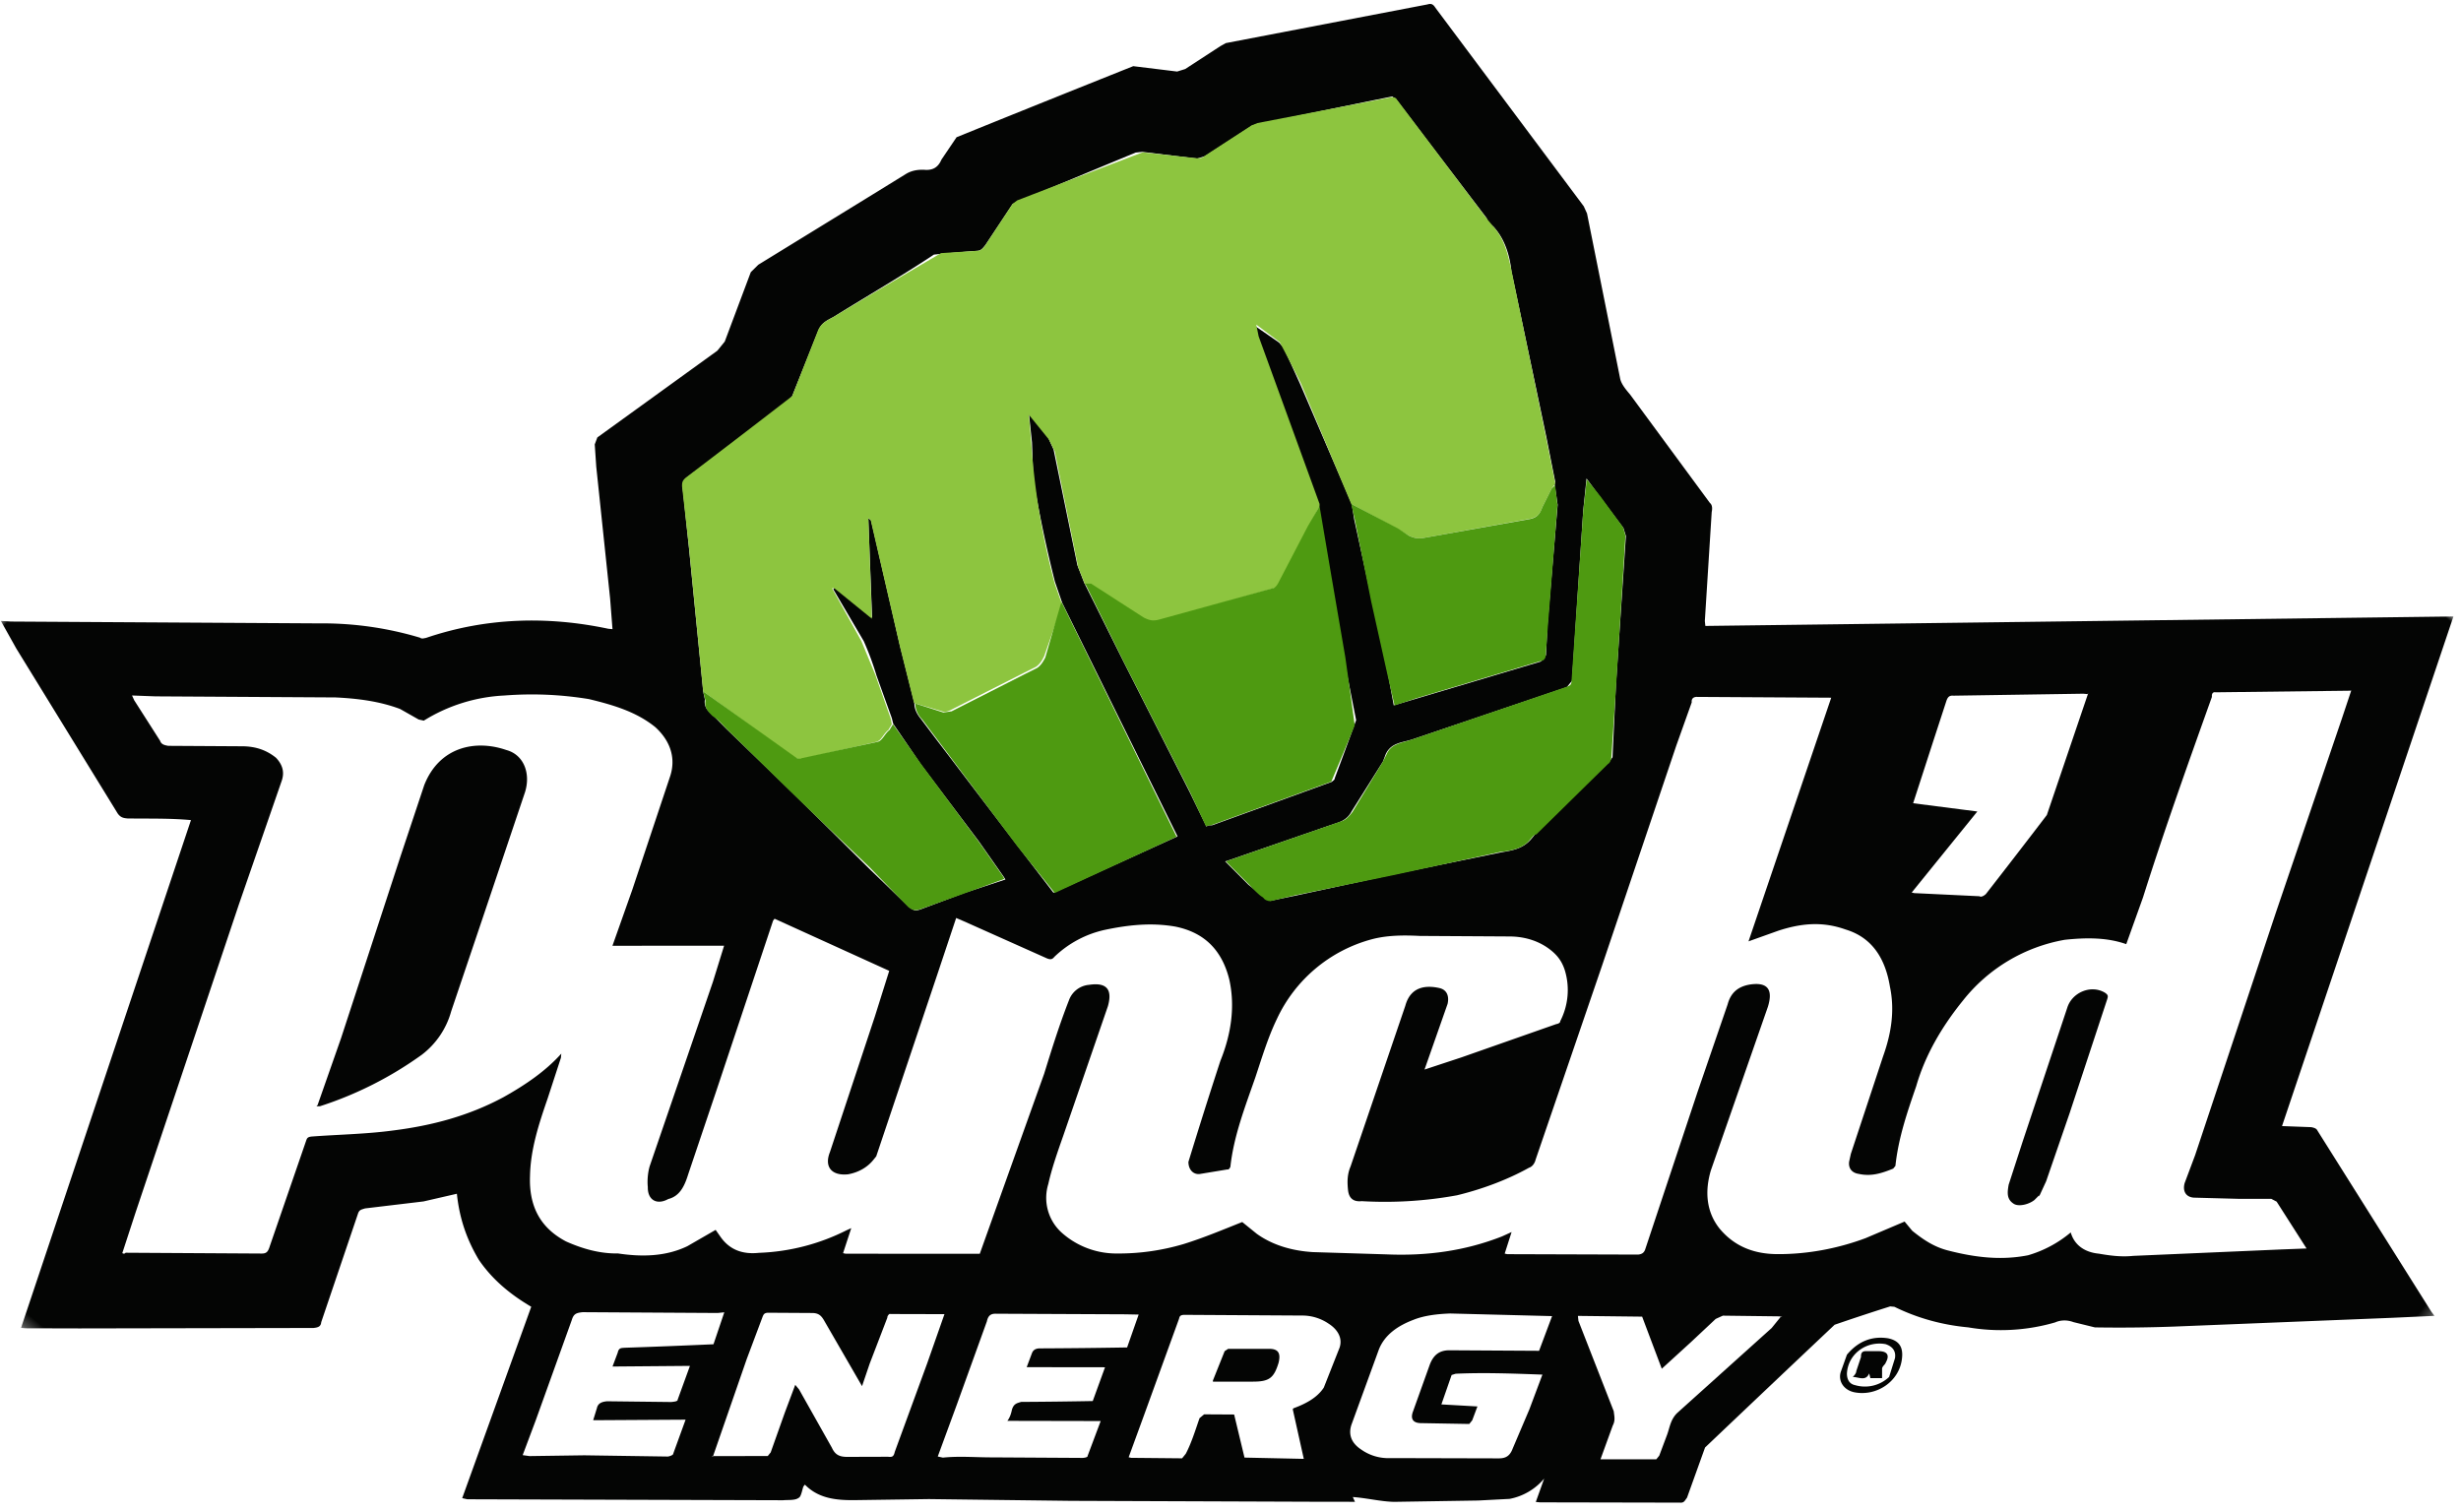
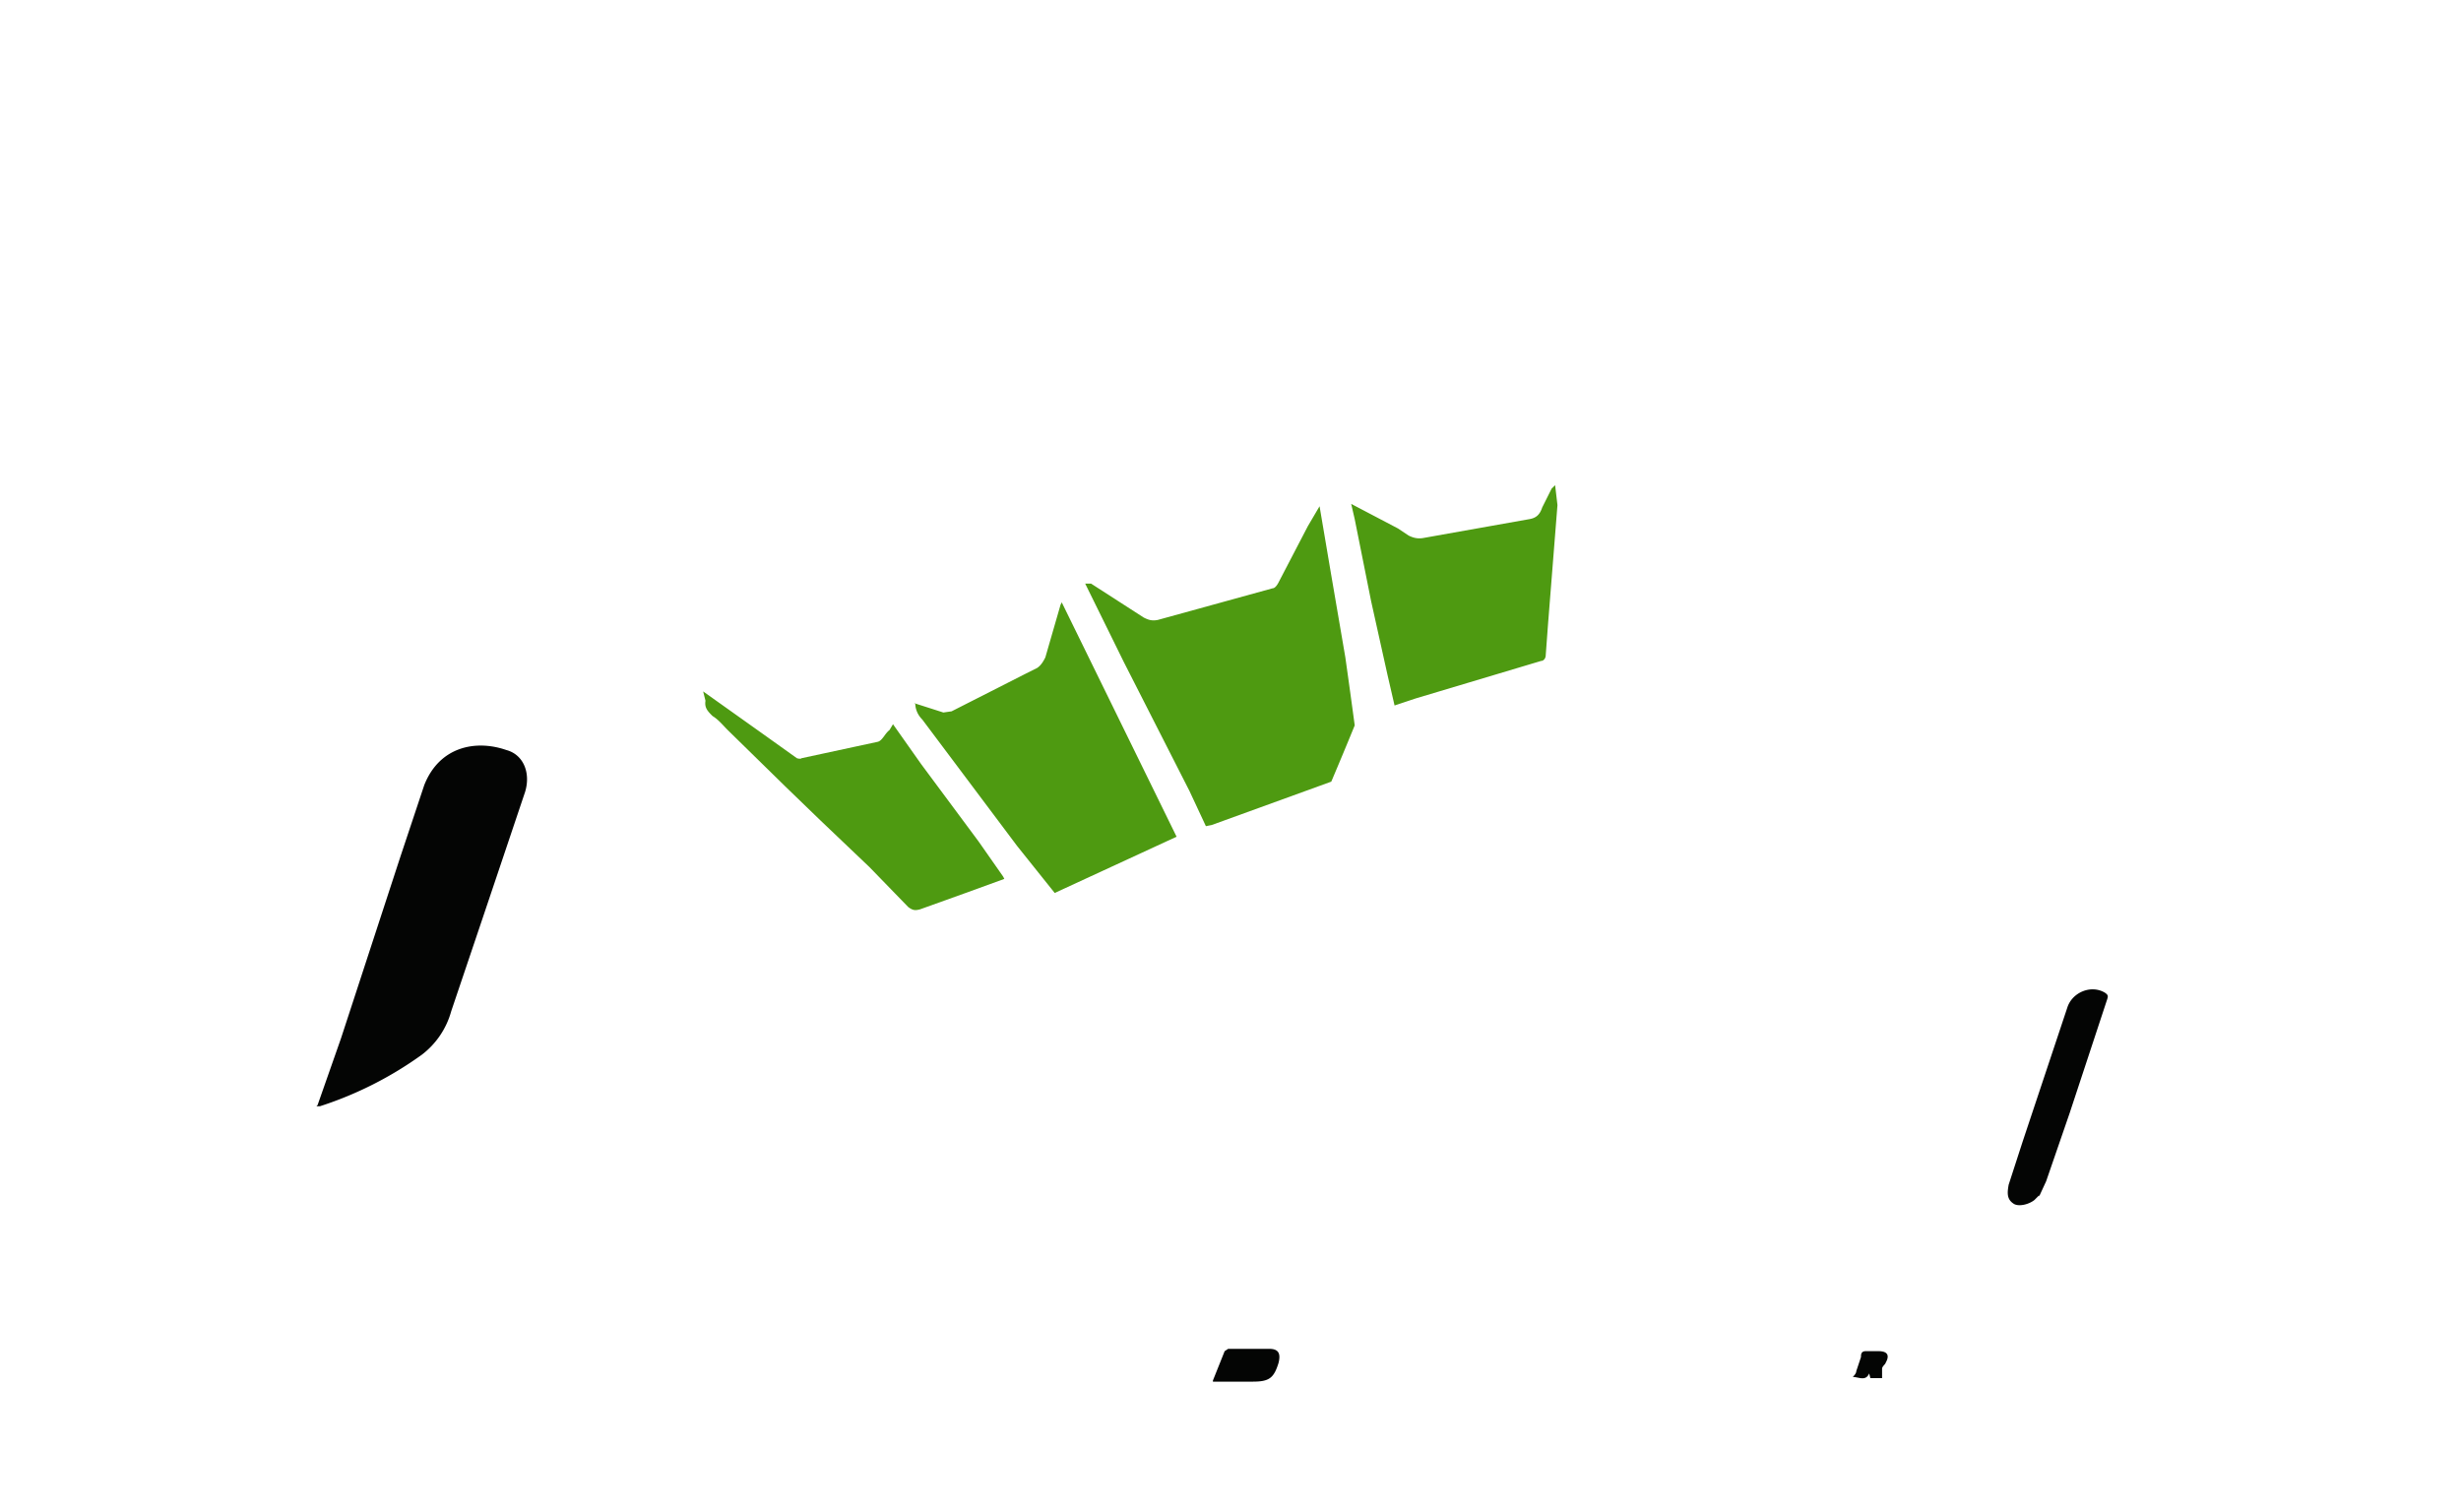
<svg xmlns="http://www.w3.org/2000/svg" xmlns:xlink="http://www.w3.org/1999/xlink" width="210" height="129" viewBox="0 0 210 129">
  <defs>
-     <path id="a" d="M0 0h198.7v177.7H0z" />
-   </defs>
+     </defs>
  <g fill="none" fill-rule="evenodd">
    <g transform="rotate(39 111.6 92.6)">
      <mask id="b" fill="#fff">
        <use xlink:href="#a" />
      </mask>
-       <path fill="#040504" d="M112.7 116.9l-.9.7-8.6 6.9c-.4.3-.4.6-.2 1l2.5 7.2 1.5 4.4.4-.2c1-1 2.2-1.8 3.3-2.7l6-4.8c.1-.1.3-.3.2-.4l-1-3-6.2 5c0-.4-.2-.8-.3-1-.2-.5 0-.7.2-1a456.2 456.2 0 004.7-3.9l-1-2.9-5.2 4.2-.4-1.2c-.1-.3 0-.5.2-.7a575.7 575.7 0 005.8-4.8l-1-2.8zm-32.1 31.7l-.4-1.2c-.2-.4 0-.5.2-.7a630.5 630.5 0 005.7-5l-1-2.7-.4.4-9 7.2c-.4.4-.5.6-.3 1.1l3 8.6 1 3 .5-.3 3.6-3 5.6-4.4c.1-.1.3-.4.2-.5l-1-2.9-6.1 5-.4-1c-.2-.4 0-.7.3-1l4.3-3.4c.2-.2.4-.4.3-.5l-1-2.9-5.1 4.2zm59.6-53.8l-6.9 5.3c-.8.7-1.6 1.5-2.1 2.4-.7 1.2-1.1 2.5-.7 3.8l2.2 6.4c.3.9 1 1.3 2 1.2a4 4 0 002.4-1l7.2-5.8c.5-.4.6-.8.4-1.4l-1-3.5-1-3c-2 1.5-4 3-5.8 4.6l-.2.3.9 2.5 2.5-1.8.4 1.2v.4l-3.2 2.5c-.6.5-1 .3-1.2-.3l-1.4-4c-.3-.9-.1-1.5.5-2l1.5-1.2 4.5-3.6-1-3zm-12.2 20c.6-1 1-2 .9-3l-1.1-3.5c-.3-.8-1.1-1.1-2-1a4 4 0 00-2.1.8l-8 6.4c-.2.2-.2.3-.1.5l2.9 8.4 1.2 3.5.2-.1 3.4-2.7v-.5c-.2-1-.6-2-1-3.1l.1-.5 2-1.6 3 2.3 4-3.1-3.4-2.7zM92 149.2l3.7-3v-.4l-1.2-3.4-.8-2.4.5.1 5.3 2.1c.6.3 1 .2 1.5-.2l2.7-2.2c.3-.2.4-.3.2-.7l-2.6-7.6-1.5-4.2-3.6 2.9c-.1 0-.1.3 0 .4l1.3 4 .7 1.9-6-2.3c-.5-.2-.8-.2-1.2.1l-3 2.4c-.2.2-.2.3-.1.6l1.2 3.6 3 8.3zm50.3-124.4l-.3.2-8.5 7.1c-.3.2-.3.4-.2.7l1.3 3.4 2 5.2 4.7-2.9v8.9l.2-.1L146 44c.2 0 .3-.4.3-.5a885.8 885.8 0 00-.2-8.5l-3.8-10.3zM97.5 37.4l1.5 2.3 8.4 11.9v.7L100 64c-.5.8-1.3 1.4-1 2.5l.2.6.6 5c.1.5 0 .9-.2 1.3l-5.3 8.5-.2.3 2.8.3h1.7l.6-.1 1.4-1.7 5.3-6.6 6-7.3c.6-.7 1.3-1.4 1.3-2.6v-.5l1-8.5v-.7l-3.6-4.9-7.4-10.5-.6-.4-3.2-.8-1.9-.5zm36.2 55.8l.2-.1 8.7-7c.2-.2.3-.4.2-.7l-5-13.3-2.7-7.4c-.4-.9-.3-1.7.4-2.5 1-1.1 1.8-1 2.4.5l5 13.9c.7 1.7 1.9 3 3.7 3.4 2 .4 3.7-.2 5.2-1.4 2-1.6 3.7-3.6 5-5.8l1.7-3.2 1 .2c1.2 0 2.3-.1 3.4-.6 2.2-1 4.1-2.2 5.6-4a10 10 0 001.6-3.8c1 .7 2.1.5 3-.1.9-.5 1.7-1 2.4-1.7l9.5-8.4 1.6-1.4-4.5-1.5-.5.1-2.1 1.7-3 2.3c-.6.5-1.2.3-1.5-.4l-.8-2.4-7.7-20.5-6-16.3-.9-2.4-.1.1-8.8 7.3c-.2.1-.2.3 0 .5 2 5.7 4 11.4 6.2 17l1.4 4c-1.7.6-3.1 1.8-4.3 3a14.2 14.2 0 00-3.5 9.5c0 2.8.4 5.6 1.5 8.2.8 2.2 1.6 4.4 2.9 6.4v.3c-.5.9-1 1.7-2 2.2-.5.3-1 .2-1.3-.3l-.3-.6-3.1-8.2c-.7-2-1.7-3.7-3.3-5-1.8-1.6-3.8-2.3-6-1.4-2 .7-3.3 2-4.4 3.7l-1.4 2.3-7.6-20.6-9 7.2c-.2.2-.2.4 0 .6l1.3 3.7 6.9 18.6 6 16.4c.1.2.2.6 0 .9-.8 2-2 4-3.3 5.7a34.2 34.2 0 01-6 5.5c-.5.5-1 .5-1.5 0s-.9-1-1.1-1.7l-5-13.6c-.7-1.6.3-2.5 1.3-3 .6-.3 1.1 0 1.4.6l.5 1.4 1.5 4.2 1.8-2.8 4.5-7.3c.1-.1.2-.3.1-.4a5.8 5.8 0 00-2.4-3.6c-.6-.4-1.2-.6-2-.6-1.3 0-2.5.5-3.5 1.3l-6 4.8c-1.1.8-2.2 1.7-3 2.8a12.5 12.5 0 00-2 10.4c.4 1.7 1.1 3.4 1.7 5 .9 2.5 1.7 5 3.1 7.2.1.1.1.4 0 .4l-1.6 1.8c-.4.4-1 .3-1.4-.2a482.8 482.8 0 01-3.3-8.4c-.7-2.3-1.9-4.4-3.8-5.9-2-1.5-4.1-1.8-6.4-.6-1.8 1-3.2 2.4-4.5 4a9 9 0 00-1.9 4.5c0 .3-.1.4-.4.5l-7.5 2-.7.2 1.8 4.8 5.7 15.3v.4c0 .8-.3 1.6-.9 2.3-1 1-2 .8-2.4-.5l-4.3-11.4-1.5-3.8-10.4 2.7v.2l5.4 14.4 2.6 7c.4 1 .6 1.9 0 2.7-.4 1-1.3 1.2-2 .3-.4-.4-.8-1-1-1.5l-5.7-15.6-1.2-3-7.4 6-1.7-4.8-3.6-9.6c-.6-1.5-1.9-2.3-3.6-2.4-2.1 0-4 .8-5.9 1.7-2.1 1.2-4 2.6-5.8 4.3a14.3 14.3 0 00-4 6l-.4.2-1.8.3c-1.8.6-3.4 1.6-4.9 2.7l-12 9.6-1.6 1.2.4.2 3.9 1.3c.3.2.6 0 .8-.1l5-4c.9-.7 1.8-1 2.8-1 .7.1 1.3.4 1.6 1.2L31 138l9.7 26 1.3 3.4s.2 0 .2-.2l9-7.2c.4-.3.4-.5.2-1l-3.2-8.8c-.1-.3-.2-.4.1-.7 1.7-1.6 3.5-3.1 5.1-4.8 2.3-2.4 4.2-5 5.5-8.1.8-2 1.4-4 1.5-6l.2.3 1.3 3.4c.8 2.2 1.6 4.3 3 6.1 1.5 2 3.4 2.9 5.9 2.4 1.5-.4 2.9-1 4.1-2 1.7-1 3.3-2.3 4.2-4.2l1-2.6.7.2c1.4.4 2.5-.1 3.4-1a18 18 0 004.6-6.2l.2-.4.8 2.1.2-.1 8.9-7.2a19897 19897 0 01-5.4-15.4c-.8-2-1.6-4-2.3-6.2a2 2 0 01.5-2.1c1-1.1 1.8-1 2.4.4l4 11c.5 1.4 1 2.8 1.6 4a4 4 0 003.5 2.5 7 7 0 004.8-1.6c1.5-1.2 2.8-2.6 3.9-4.2 1-1.5 1.8-3 2.7-4.6h1.6c1.7-.1 3.3-.8 4.7-1.8l5-3.8c2.7-2 5-4.4 6.7-7.4l.4-.8.7 1.8zm-38-53.7l-.1-.2-3-2.5-11.2-9.1c-1-1-2.2-1.8-3.6-2-.3 0-.6 0-.9-.2l-12.3-3h-.5a1973.9 1973.9 0 00-7.7 9.4l-1.5 4.6-.4.6-4 2.5-.4.4a2416 2416 0 00-5.4 10l.4 4.2c0 .4 0 .6-.2.8a122.3 122.3 0 00-2.7 2.6c-1 3.2-2.2 6.3-3.3 9.5-.2.5-.5 1-.3 1.7l1.8 5.8v.7l-2.6 10.3c-.1.4 0 .6.2.9l3.8 3.8 8.6 8.7.5.4c.3.5.7.6 1.2.6l1.8.2 6.9.6 4.1.4 6 .6 4.6.4c.5 0 .7 0 1-.5l2-3.4 2-3.1-.3-.1-3.5-1-8-2-4-1.2-.4-.3-3.3-2a24 24 0 00-2.7-1.6l-4.8-1.8V85h4.1L52 78.6h.3l8.7 6.8 4 3c.3.4.8.6 1.3.7l2 .5 11.1 2.7 5 1.2 5.2-10.4-20.2-9.3-1.6-1a107.8 107.8 0 01-7-5.7l-2-2.3L57 63l2.6.6 1 .5 7.8 6.4 1.4.8 6.8 3.1L88 79.5l3 1.4c0-.2.2-.3.3-.4l5.6-9.3c0-.1.1-.3 0-.4a414.5 414.5 0 00-1.7-5L91 62.3l-5.3-4.7-4.4-3.9-.2-.2L68 45.6l-.8-.5 2.6-.2.6.1 3 1.5 9.9 5.2 1 .9 5.5 4.4 5 4 2.1 1.8 1.1-1.6 6.3-9.2v-.7l-1.6-2.2-5.7-8.4-1.3-1.2zm59.8 43l-.2.1-3.8 3-.3.6-.4 2.9-.5 3.3-4.1-2.4-4.3 3.4.3.3 7.2 4.1c.3.3.6.5.7 1l1 2.9 3.7-3v-.4l-.6-1.8c-.2-.6-.6-1.2-.5-2l1.7-10.7v-1.3h.1zM23.3 135c-1.5 1-2.9 2.2-4.3 3.3-.3.2-.5.3-.9.2L2.5 133 0 132l.7-.5 20.5-16.4a29 29 0 017.5-4.5c.2 0 .3-.2.4-.3 2.9-4.6 6.9-8 11.6-10.4l.3-.2-1.8-1.9-8-8-1.3-1.4-.2-.6L33 75.6v-1l-2-6 .1-.9 3.6-10.2 1.3-3.7c.2-.6.6-1 1-1.3.6-.4.8-.9.6-1.6l-.2-2.3a2980 2980 0 017.9-14.2l3.2-2 .4-.6 1.1-3.4.2-.5 11.3-13.4c.2-.3.4-.3.7-.2l20.5 5.2.6.3L94.4 29c.4.3 1 .4 1.5.5l11.1 2.9c.3 0 .5.3.6.5l5.4 7.6.3.3L162.4 0l16 43 2-1.5c.2-.1.4-.2.6-.1l17.3 5.9.4.1-2.7 2.4-14 12.3a128 128 0 01-5.2 4.3l-1.7.8c-.6.2-1 .6-1.2 1a16.6 16.6 0 01-5.5 5c-1.8 1.2-3.8 2.1-6 2.6l-.3.2a193.7 193.7 0 00-2.7 4.2 4371.4 4371.4 0 00-2 15.1l1.5 4.3c0 .3.1.5-.2.7l-9.3 7.5-.3.2-.7-2a5.1 5.1 0 01-1.2 3.2l-2 1.8-5.5 4.6c-.9.7-2 1.2-3 1.9l.4.2-2.6 2.1-16.3 13.1-9.5 7.5-4.8 4c-1.2 1-2.5 1.9-4.2 1.7v.2c.1.3.4.8.3 1-.1.4-.6.7-.9 1l-21 16.9-.4.2L72 149c-2 .3-4 .3-6-.3-1.9-.7-3.5-1.7-5-3.2l-1.8 2.3-3.5 3.6c-.2.3-.3.4-.2.7l3.4 9.2c.2.3.1.5-.2.8l-15.5 12.6-3.6 2.9-.3.2-16-42.8z" mask="url(#b)" />
+       <path fill="#040504" d="M112.7 116.9l-.9.7-8.6 6.9c-.4.3-.4.6-.2 1l2.5 7.2 1.5 4.4.4-.2c1-1 2.2-1.8 3.3-2.7l6-4.8c.1-.1.3-.3.2-.4l-1-3-6.2 5c0-.4-.2-.8-.3-1-.2-.5 0-.7.2-1a456.2 456.2 0 004.7-3.9l-1-2.9-5.2 4.2-.4-1.2c-.1-.3 0-.5.2-.7a575.7 575.7 0 005.8-4.8l-1-2.8zm-32.1 31.7l-.4-1.2c-.2-.4 0-.5.2-.7a630.5 630.5 0 005.7-5l-1-2.7-.4.4-9 7.2c-.4.4-.5.6-.3 1.1l3 8.6 1 3 .5-.3 3.6-3 5.6-4.4c.1-.1.3-.4.2-.5l-1-2.9-6.1 5-.4-1c-.2-.4 0-.7.3-1l4.3-3.4c.2-.2.4-.4.3-.5l-1-2.9-5.1 4.2zm59.6-53.8l-6.9 5.3c-.8.7-1.6 1.5-2.1 2.4-.7 1.2-1.1 2.5-.7 3.8l2.2 6.4c.3.9 1 1.3 2 1.2a4 4 0 002.4-1l7.2-5.8c.5-.4.6-.8.4-1.4l-1-3.5-1-3c-2 1.5-4 3-5.8 4.6l-.2.3.9 2.5 2.5-1.8.4 1.2v.4l-3.2 2.5c-.6.5-1 .3-1.2-.3l-1.4-4c-.3-.9-.1-1.5.5-2l1.5-1.2 4.5-3.6-1-3zm-12.2 20c.6-1 1-2 .9-3l-1.1-3.5c-.3-.8-1.1-1.1-2-1a4 4 0 00-2.1.8l-8 6.4c-.2.2-.2.3-.1.5l2.9 8.4 1.2 3.5.2-.1 3.4-2.7v-.5c-.2-1-.6-2-1-3.1l.1-.5 2-1.6 3 2.3 4-3.1-3.4-2.7zM92 149.2l3.7-3v-.4l-1.2-3.4-.8-2.4.5.1 5.3 2.1c.6.3 1 .2 1.5-.2l2.7-2.2c.3-.2.4-.3.2-.7l-2.6-7.6-1.5-4.2-3.6 2.9c-.1 0-.1.3 0 .4l1.3 4 .7 1.9-6-2.3c-.5-.2-.8-.2-1.2.1l-3 2.4c-.2.2-.2.3-.1.6l1.2 3.6 3 8.3zm50.3-124.4l-.3.2-8.5 7.1c-.3.2-.3.4-.2.7l1.3 3.4 2 5.2 4.7-2.9v8.9l.2-.1L146 44c.2 0 .3-.4.3-.5a885.8 885.8 0 00-.2-8.5l-3.8-10.3zM97.5 37.4l1.5 2.3 8.4 11.9v.7L100 64c-.5.8-1.3 1.4-1 2.5l.2.6.6 5c.1.5 0 .9-.2 1.3l-5.3 8.5-.2.3 2.8.3h1.7l.6-.1 1.4-1.7 5.3-6.6 6-7.3c.6-.7 1.3-1.4 1.3-2.6v-.5l1-8.5v-.7l-3.6-4.9-7.4-10.5-.6-.4-3.2-.8-1.9-.5zm36.2 55.8l.2-.1 8.7-7c.2-.2.3-.4.2-.7l-5-13.3-2.7-7.4c-.4-.9-.3-1.7.4-2.5 1-1.1 1.8-1 2.4.5l5 13.9c.7 1.7 1.9 3 3.7 3.4 2 .4 3.7-.2 5.2-1.4 2-1.6 3.7-3.6 5-5.8l1.7-3.2 1 .2c1.2 0 2.3-.1 3.4-.6 2.2-1 4.1-2.2 5.6-4a10 10 0 001.6-3.8c1 .7 2.1.5 3-.1.9-.5 1.7-1 2.4-1.7l9.5-8.4 1.6-1.4-4.5-1.5-.5.1-2.1 1.7-3 2.3c-.6.5-1.2.3-1.5-.4l-.8-2.4-7.7-20.5-6-16.3-.9-2.4-.1.1-8.8 7.3c-.2.1-.2.3 0 .5 2 5.7 4 11.4 6.2 17l1.4 4c-1.7.6-3.1 1.8-4.3 3a14.2 14.2 0 00-3.5 9.5c0 2.8.4 5.6 1.5 8.2.8 2.2 1.6 4.4 2.9 6.4v.3c-.5.9-1 1.7-2 2.2-.5.3-1 .2-1.3-.3l-.3-.6-3.1-8.2c-.7-2-1.7-3.7-3.3-5-1.8-1.6-3.8-2.3-6-1.4-2 .7-3.3 2-4.4 3.7l-1.4 2.3-7.6-20.6-9 7.2c-.2.2-.2.4 0 .6l1.3 3.7 6.9 18.6 6 16.4c.1.2.2.6 0 .9-.8 2-2 4-3.3 5.7a34.2 34.2 0 01-6 5.5c-.5.5-1 .5-1.5 0s-.9-1-1.1-1.7l-5-13.6c-.7-1.6.3-2.5 1.3-3 .6-.3 1.1 0 1.4.6l.5 1.4 1.5 4.2 1.8-2.8 4.5-7.3c.1-.1.2-.3.1-.4a5.8 5.8 0 00-2.4-3.6c-.6-.4-1.2-.6-2-.6-1.3 0-2.5.5-3.5 1.3l-6 4.8c-1.1.8-2.2 1.7-3 2.8a12.5 12.5 0 00-2 10.4c.4 1.7 1.1 3.4 1.7 5 .9 2.5 1.7 5 3.1 7.2.1.1.1.4 0 .4l-1.6 1.8c-.4.4-1 .3-1.4-.2a482.8 482.8 0 01-3.3-8.4c-.7-2.3-1.9-4.4-3.8-5.9-2-1.5-4.1-1.8-6.4-.6-1.8 1-3.2 2.4-4.5 4a9 9 0 00-1.9 4.5c0 .3-.1.4-.4.5l-7.5 2-.7.2 1.8 4.8 5.7 15.3v.4c0 .8-.3 1.6-.9 2.3-1 1-2 .8-2.4-.5l-4.3-11.4-1.5-3.8-10.4 2.7v.2l5.4 14.4 2.6 7c.4 1 .6 1.9 0 2.7-.4 1-1.3 1.2-2 .3-.4-.4-.8-1-1-1.5l-5.7-15.6-1.2-3-7.4 6-1.7-4.8-3.6-9.6c-.6-1.5-1.9-2.3-3.6-2.4-2.1 0-4 .8-5.9 1.7-2.1 1.2-4 2.6-5.8 4.3a14.3 14.3 0 00-4 6l-.4.2-1.8.3c-1.8.6-3.4 1.6-4.9 2.7l-12 9.6-1.6 1.2.4.2 3.9 1.3c.3.2.6 0 .8-.1l5-4c.9-.7 1.8-1 2.8-1 .7.1 1.3.4 1.6 1.2L31 138l9.7 26 1.3 3.4s.2 0 .2-.2l9-7.2c.4-.3.4-.5.2-1l-3.2-8.8c-.1-.3-.2-.4.1-.7 1.7-1.6 3.5-3.1 5.1-4.8 2.3-2.4 4.2-5 5.5-8.1.8-2 1.4-4 1.5-6l.2.3 1.3 3.4c.8 2.2 1.6 4.3 3 6.1 1.5 2 3.4 2.9 5.9 2.4 1.5-.4 2.9-1 4.1-2 1.7-1 3.3-2.3 4.2-4.2l1-2.6.7.2c1.4.4 2.5-.1 3.4-1a18 18 0 004.6-6.2l.2-.4.8 2.1.2-.1 8.9-7.2a19897 19897 0 01-5.4-15.4c-.8-2-1.6-4-2.3-6.2a2 2 0 01.5-2.1c1-1.1 1.8-1 2.4.4l4 11c.5 1.4 1 2.8 1.6 4a4 4 0 003.5 2.5 7 7 0 004.8-1.6c1.5-1.2 2.8-2.6 3.9-4.2 1-1.5 1.8-3 2.7-4.6h1.6c1.7-.1 3.3-.8 4.7-1.8l5-3.8c2.7-2 5-4.4 6.7-7.4l.4-.8.7 1.8zm-38-53.7l-.1-.2-3-2.5-11.2-9.1c-1-1-2.2-1.8-3.6-2-.3 0-.6 0-.9-.2l-12.3-3h-.5a1973.9 1973.9 0 00-7.7 9.4l-1.5 4.6-.4.6-4 2.5-.4.4a2416 2416 0 00-5.4 10l.4 4.2c0 .4 0 .6-.2.8a122.3 122.3 0 00-2.7 2.6c-1 3.2-2.2 6.3-3.3 9.5-.2.5-.5 1-.3 1.7l1.8 5.8v.7l-2.6 10.3c-.1.4 0 .6.2.9l3.8 3.8 8.6 8.7.5.4c.3.5.7.6 1.2.6l1.8.2 6.9.6 4.1.4 6 .6 4.6.4c.5 0 .7 0 1-.5l2-3.4 2-3.1-.3-.1-3.5-1-8-2-4-1.2-.4-.3-3.3-2a24 24 0 00-2.7-1.6l-4.8-1.8V85h4.1L52 78.6h.3l8.7 6.8 4 3c.3.4.8.6 1.3.7l2 .5 11.1 2.7 5 1.2 5.2-10.4-20.2-9.3-1.6-1a107.8 107.8 0 01-7-5.7l-2-2.3L57 63l2.6.6 1 .5 7.8 6.4 1.4.8 6.8 3.1L88 79.5l3 1.4c0-.2.2-.3.3-.4l5.6-9.3c0-.1.1-.3 0-.4a414.5 414.5 0 00-1.7-5L91 62.3l-5.3-4.7-4.4-3.9-.2-.2L68 45.6l-.8-.5 2.6-.2.6.1 3 1.5 9.9 5.2 1 .9 5.5 4.4 5 4 2.1 1.8 1.1-1.6 6.3-9.2v-.7l-1.6-2.2-5.7-8.4-1.3-1.2zm59.8 43l-.2.1-3.8 3-.3.6-.4 2.9-.5 3.3-4.1-2.4-4.3 3.4.3.3 7.2 4.1c.3.3.6.5.7 1l1 2.9 3.7-3v-.4l-.6-1.8c-.2-.6-.6-1.2-.5-2l1.7-10.7v-1.3h.1zM23.3 135c-1.5 1-2.9 2.2-4.3 3.3-.3.2-.5.3-.9.2L2.5 133 0 132l.7-.5 20.5-16.4a29 29 0 017.5-4.5c.2 0 .3-.2.4-.3 2.9-4.6 6.9-8 11.6-10.4l.3-.2-1.8-1.9-8-8-1.3-1.4-.2-.6v-1l-2-6 .1-.9 3.6-10.2 1.3-3.7c.2-.6.6-1 1-1.3.6-.4.8-.9.6-1.6l-.2-2.3a2980 2980 0 017.9-14.2l3.2-2 .4-.6 1.1-3.4.2-.5 11.3-13.4c.2-.3.4-.3.7-.2l20.5 5.2.6.3L94.4 29c.4.3 1 .4 1.5.5l11.1 2.9c.3 0 .5.3.6.5l5.4 7.6.3.3L162.4 0l16 43 2-1.5c.2-.1.4-.2.6-.1l17.3 5.9.4.1-2.7 2.4-14 12.3a128 128 0 01-5.2 4.3l-1.7.8c-.6.2-1 .6-1.2 1a16.6 16.6 0 01-5.5 5c-1.8 1.2-3.8 2.1-6 2.6l-.3.2a193.7 193.7 0 00-2.7 4.2 4371.4 4371.4 0 00-2 15.1l1.5 4.3c0 .3.1.5-.2.7l-9.3 7.5-.3.2-.7-2a5.1 5.1 0 01-1.2 3.2l-2 1.8-5.5 4.6c-.9.7-2 1.2-3 1.9l.4.2-2.6 2.1-16.3 13.1-9.5 7.5-4.8 4c-1.2 1-2.5 1.9-4.2 1.7v.2c.1.3.4.8.3 1-.1.4-.6.7-.9 1l-21 16.9-.4.2L72 149c-2 .3-4 .3-6-.3-1.9-.7-3.5-1.7-5-3.2l-1.8 2.3-3.5 3.6c-.2.3-.3.4-.2.7l3.4 9.2c.2.3.1.5-.2.8l-15.5 12.6-3.6 2.9-.3.2-16-42.8z" mask="url(#b)" />
    </g>
-     <path fill="#040504" d="M161.2 117.5l.5-1.6c.1-.6-.2-1-.8-1.2-1.6-.3-3.2.8-3.3 2.5 0 .5.2.9.7 1a3 3 0 002.9-.7m-3.6-1.9c1-1.2 2.2-1.6 3.5-1.4 1 .2 1.3.8 1.2 1.7-.2 2-2.2 3.3-4.1 2.9-.9-.2-1.4-1-1.1-1.8l.5-1.4" />
-     <path fill="#8DC53F" d="M115.3 43L111 32.7a135.3 135.3 0 00-1.8-3.5l-2-1.5.2 1 5.2 14.3v.2l-.9 1.7-2.5 4.8c0 .2-.3.5-.5.5L98.8 53c-.5 0-.8 0-1.2-.2l-4.5-2.9h-.5l-.6-1.5-2-9.9-.5-1-1.7-2.1.2 2.4a62.3 62.3 0 002 12l.6 1.7v.2L89.1 56c-.2.4-.4.7-.7.9l-1 .5-6.3 3.2c-.2.1-.5.2-.7.1L78 60l-1.2-4.8-2.5-10.8-.2-.2.3 8.6-3.2-2.6H71l2.5 4.5 1.2 2.9 1.3 3.7.1.5-.3.5c-.4.3-.6.9-1 1l-6.5 1.5-.4-.1-2.8-2L60 59l-1.2-12.2-.6-5.3c0-.3 0-.5.4-.8a1462.2 1462.2 0 009-6.9l2.2-5.6c.3-.7.9-.9 1.4-1.2a927.9 927.9 0 019.1-5.4l3.1-.2c.3 0 .5-.2.7-.5l2.3-3.5.4-.3A2423.2 2423.2 0 0197.5 13l4.6.5c.3 0 .5 0 .7-.2l4-2.6.5-.2 11.4-2.2c.2 0 .4 0 .5.2l7.7 10.2.5.6c1 1.1 1.3 2.5 1.6 3.9l2.9 14 .8 4v.1l-.3.4-.8 1.6c-.2.6-.5.9-1.2 1l-8.9 1.6c-.5.1-.9 0-1.3-.2l-1-.6-3.9-2.1" />
-     <path fill="#4E9A11" d="M135.4 40.9l1.2 1.5 1.9 2.6.2.7-.8 12.9-.4 6c0 .2-.1.5-.3.6l-6.1 6c-.2 0-.3.2-.5.4-.6.8-1.6 1-2.6 1.1l-9.2 2-8.3 1.7-2.1.5c-.2 0-.5-.1-.6-.3-.5-.3-.8-.7-1.2-1.1l-2-2 .3-.1 9.5-3.3c.4-.1.7-.4 1-.8L118 65l.3-.6c.4-1 1.4-1 2.2-1.3l13.2-4.5c.3-.1.4-.2.4-.5l1-14.5.3-2.7" />
    <path fill="#4E9A11" d="M92.6 49.8h.5l4.5 2.9c.4.2.7.3 1.2.2l9.8-2.7c.2 0 .4-.3.5-.5l2.5-4.8 1-1.7 1 5.9 1.2 7a798.6 798.6 0 01.8 5.8 415.2 415.2 0 01-2 4.8l-10.2 3.7-.5.1-1.4-3-5.6-11-3.3-6.7M78 60l2.5.8.7-.1 6.3-3.2 1-.5c.3-.2.5-.5.7-.9l1.3-4.5.1-.2 9.8 20L90 76.2l-3.2-4-6.9-9.2-1.2-1.6c-.4-.4-.6-.9-.6-1.4M115.3 43l4 2.1.9.6c.4.2.8.3 1.3.2l9-1.6c.6-.1.9-.4 1.1-1l.8-1.6.3-.3.2 1.7-.8 10.1-.2 2.7c0 .3-.2.5-.4.5l-10.7 3.2-1.8.6-.6-2.6-1.4-6.3-1.4-7-.3-1.3M60 59l5.2 3.7 2.8 2s.3.1.4 0l6.5-1.4c.4-.1.6-.7 1-1l.3-.5 2.4 3.4 4.9 6.6 2.1 3 .1.2-3.3 1.2-3.9 1.4c-.4.1-.6.1-1-.2L74.2 74 70 70l-3-2.9-4.9-4.8c-.4-.4-.8-.9-1.3-1.2-.4-.4-.7-.7-.6-1.3L60 59M132.7 41.3v-.2.2" />
    <path fill="#040504" d="M27.1 94.3l2-5.7L34.2 73l2-6c1.3-3.3 4.4-3.9 7-3 1.5.4 2.1 2 1.6 3.6l-3.6 10.7-2.7 8A7 7 0 0136 90a31.3 31.3 0 01-8.7 4.4H27M174 102l-.4.4c-.5.4-1.4.6-1.8.3-.6-.4-.5-1-.4-1.6l1.2-3.7 3.8-11.4c.4-1.3 2-2 3.2-1.3.3.2.3.3.2.6l-3.2 9.7-2 5.8-.6 1.3M103.5 117.8l1-2.5.3-.2h3.5c.8 0 1 .4.8 1.2-.4 1.3-.8 1.6-2.2 1.6h-3.2-.2M160.6 116.8v.8h-1l-.1-.4c-.3.7-.9.3-1.4.3.1-.1.3-.3.3-.5l.4-1.2c0-.2 0-.5.4-.5h1.1c.7 0 1 .3.6 1 0 .1-.3.3-.3.5" />
  </g>
</svg>